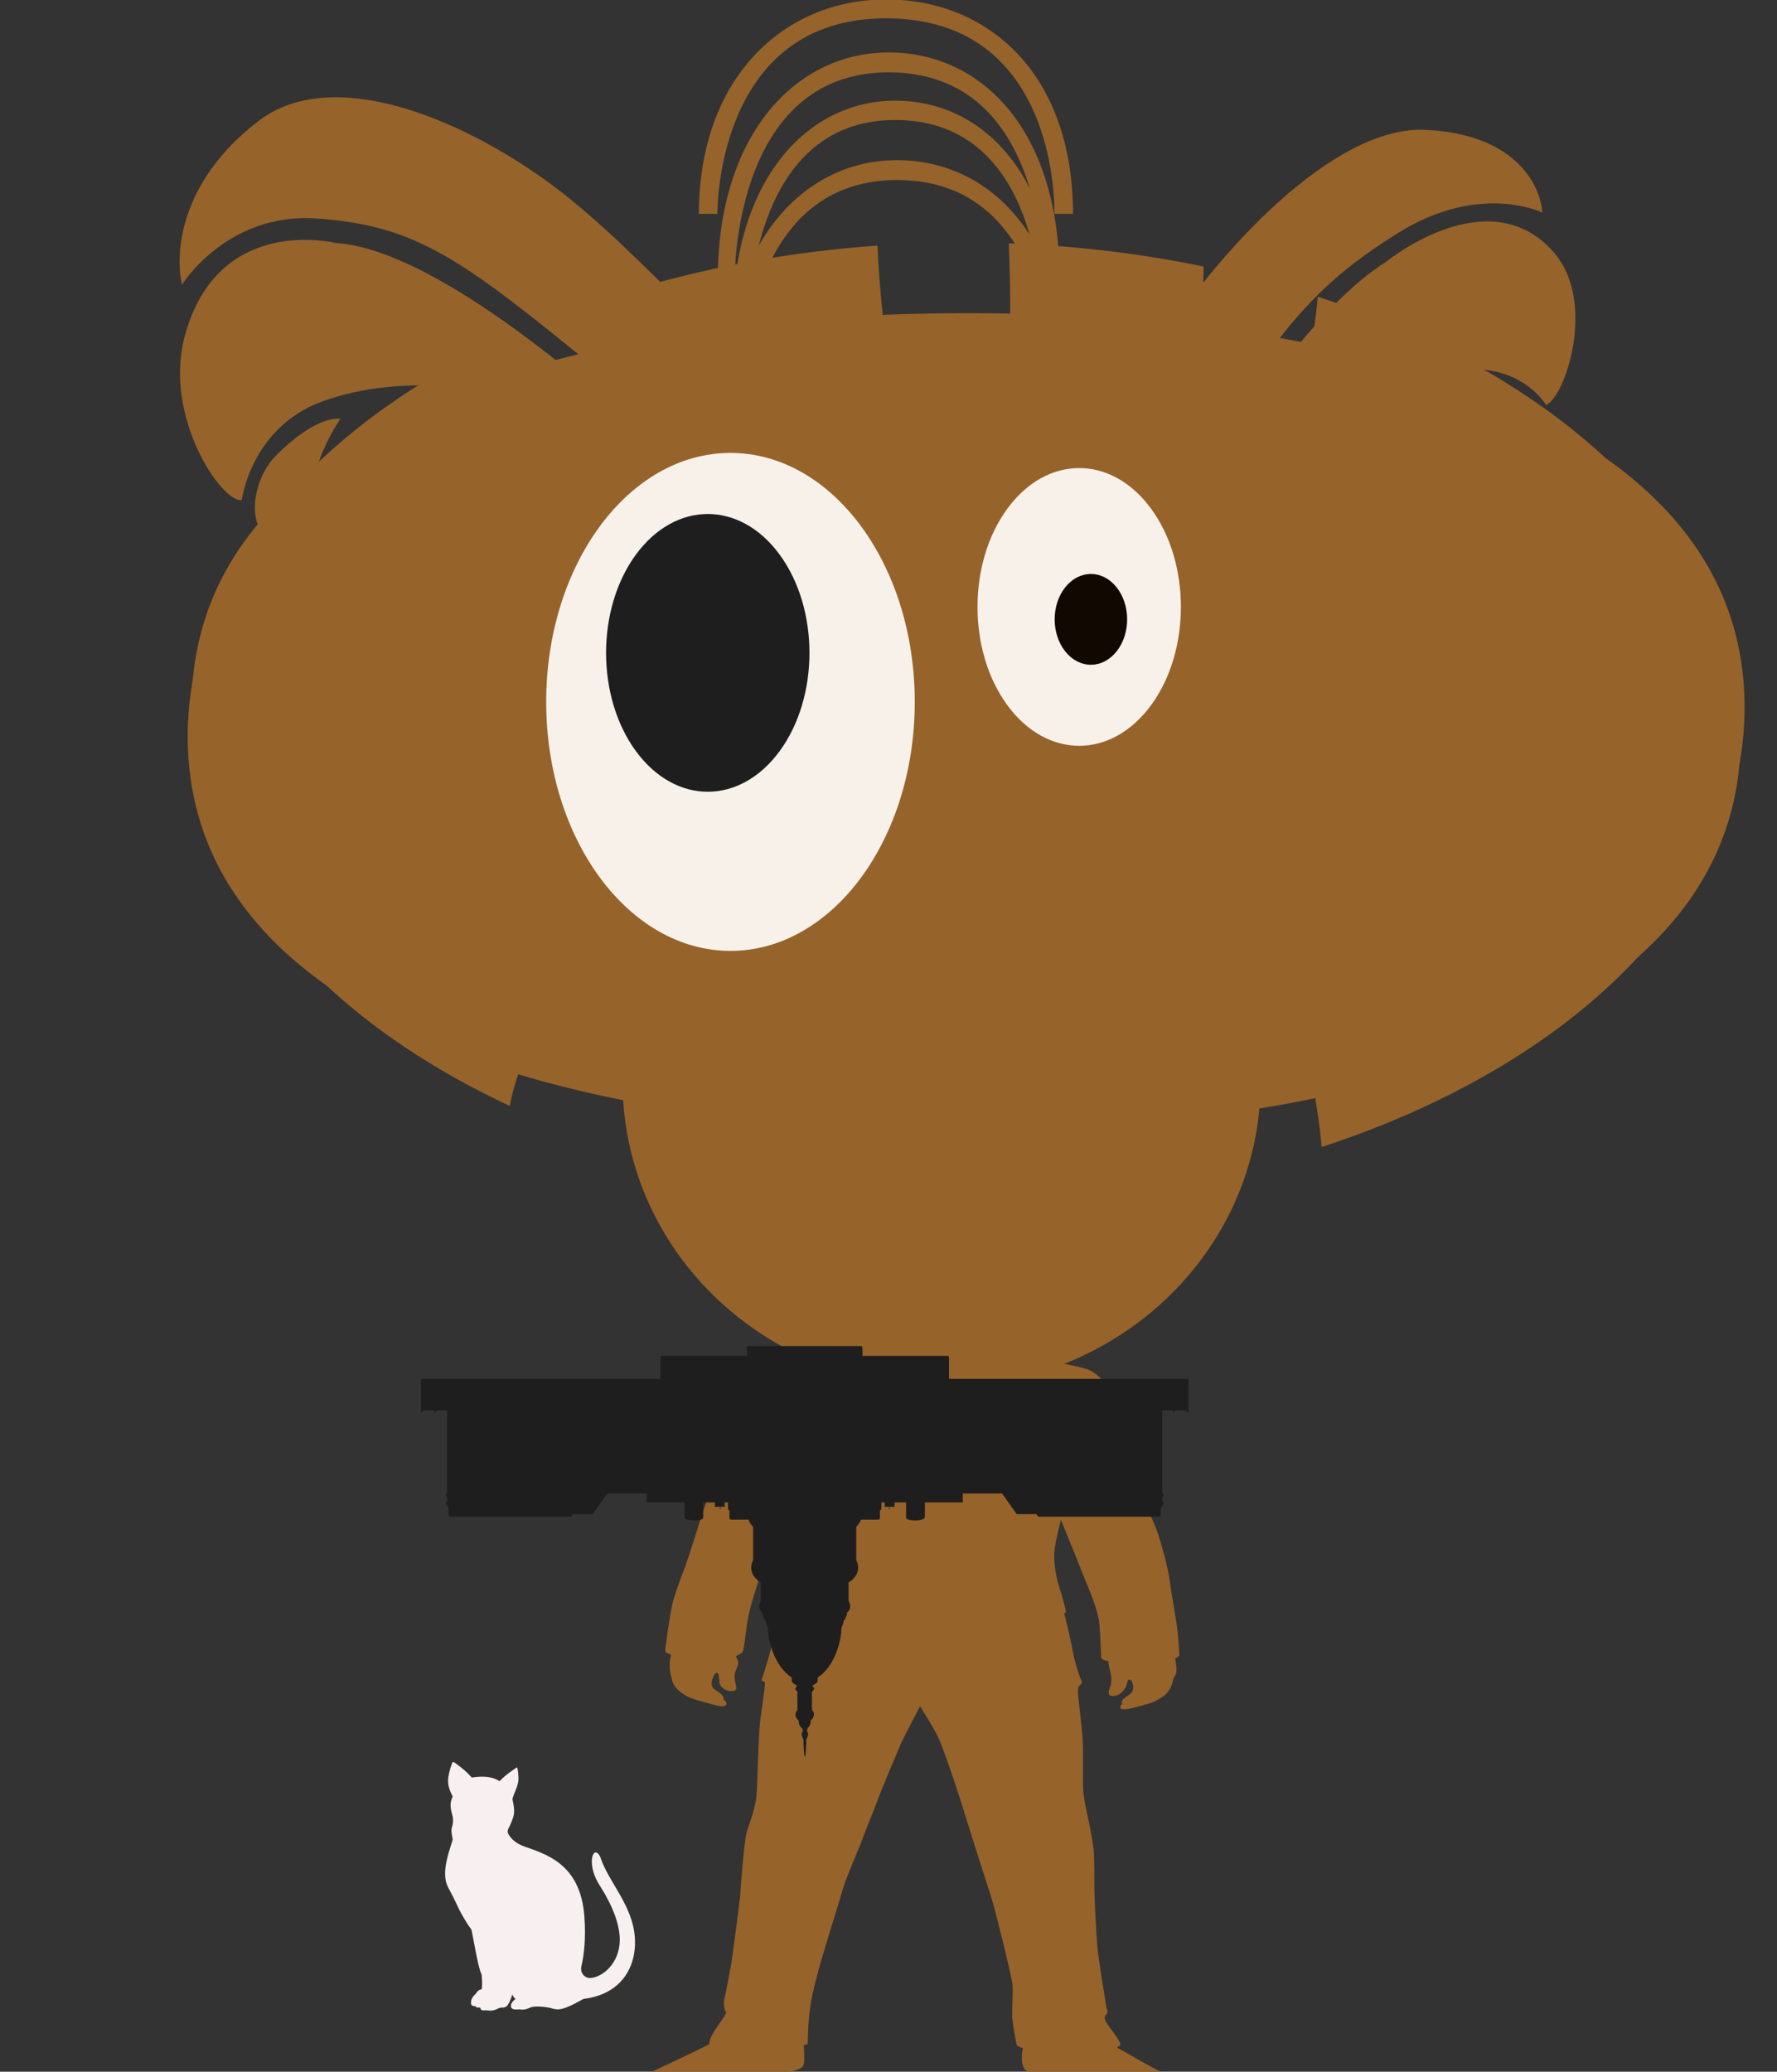
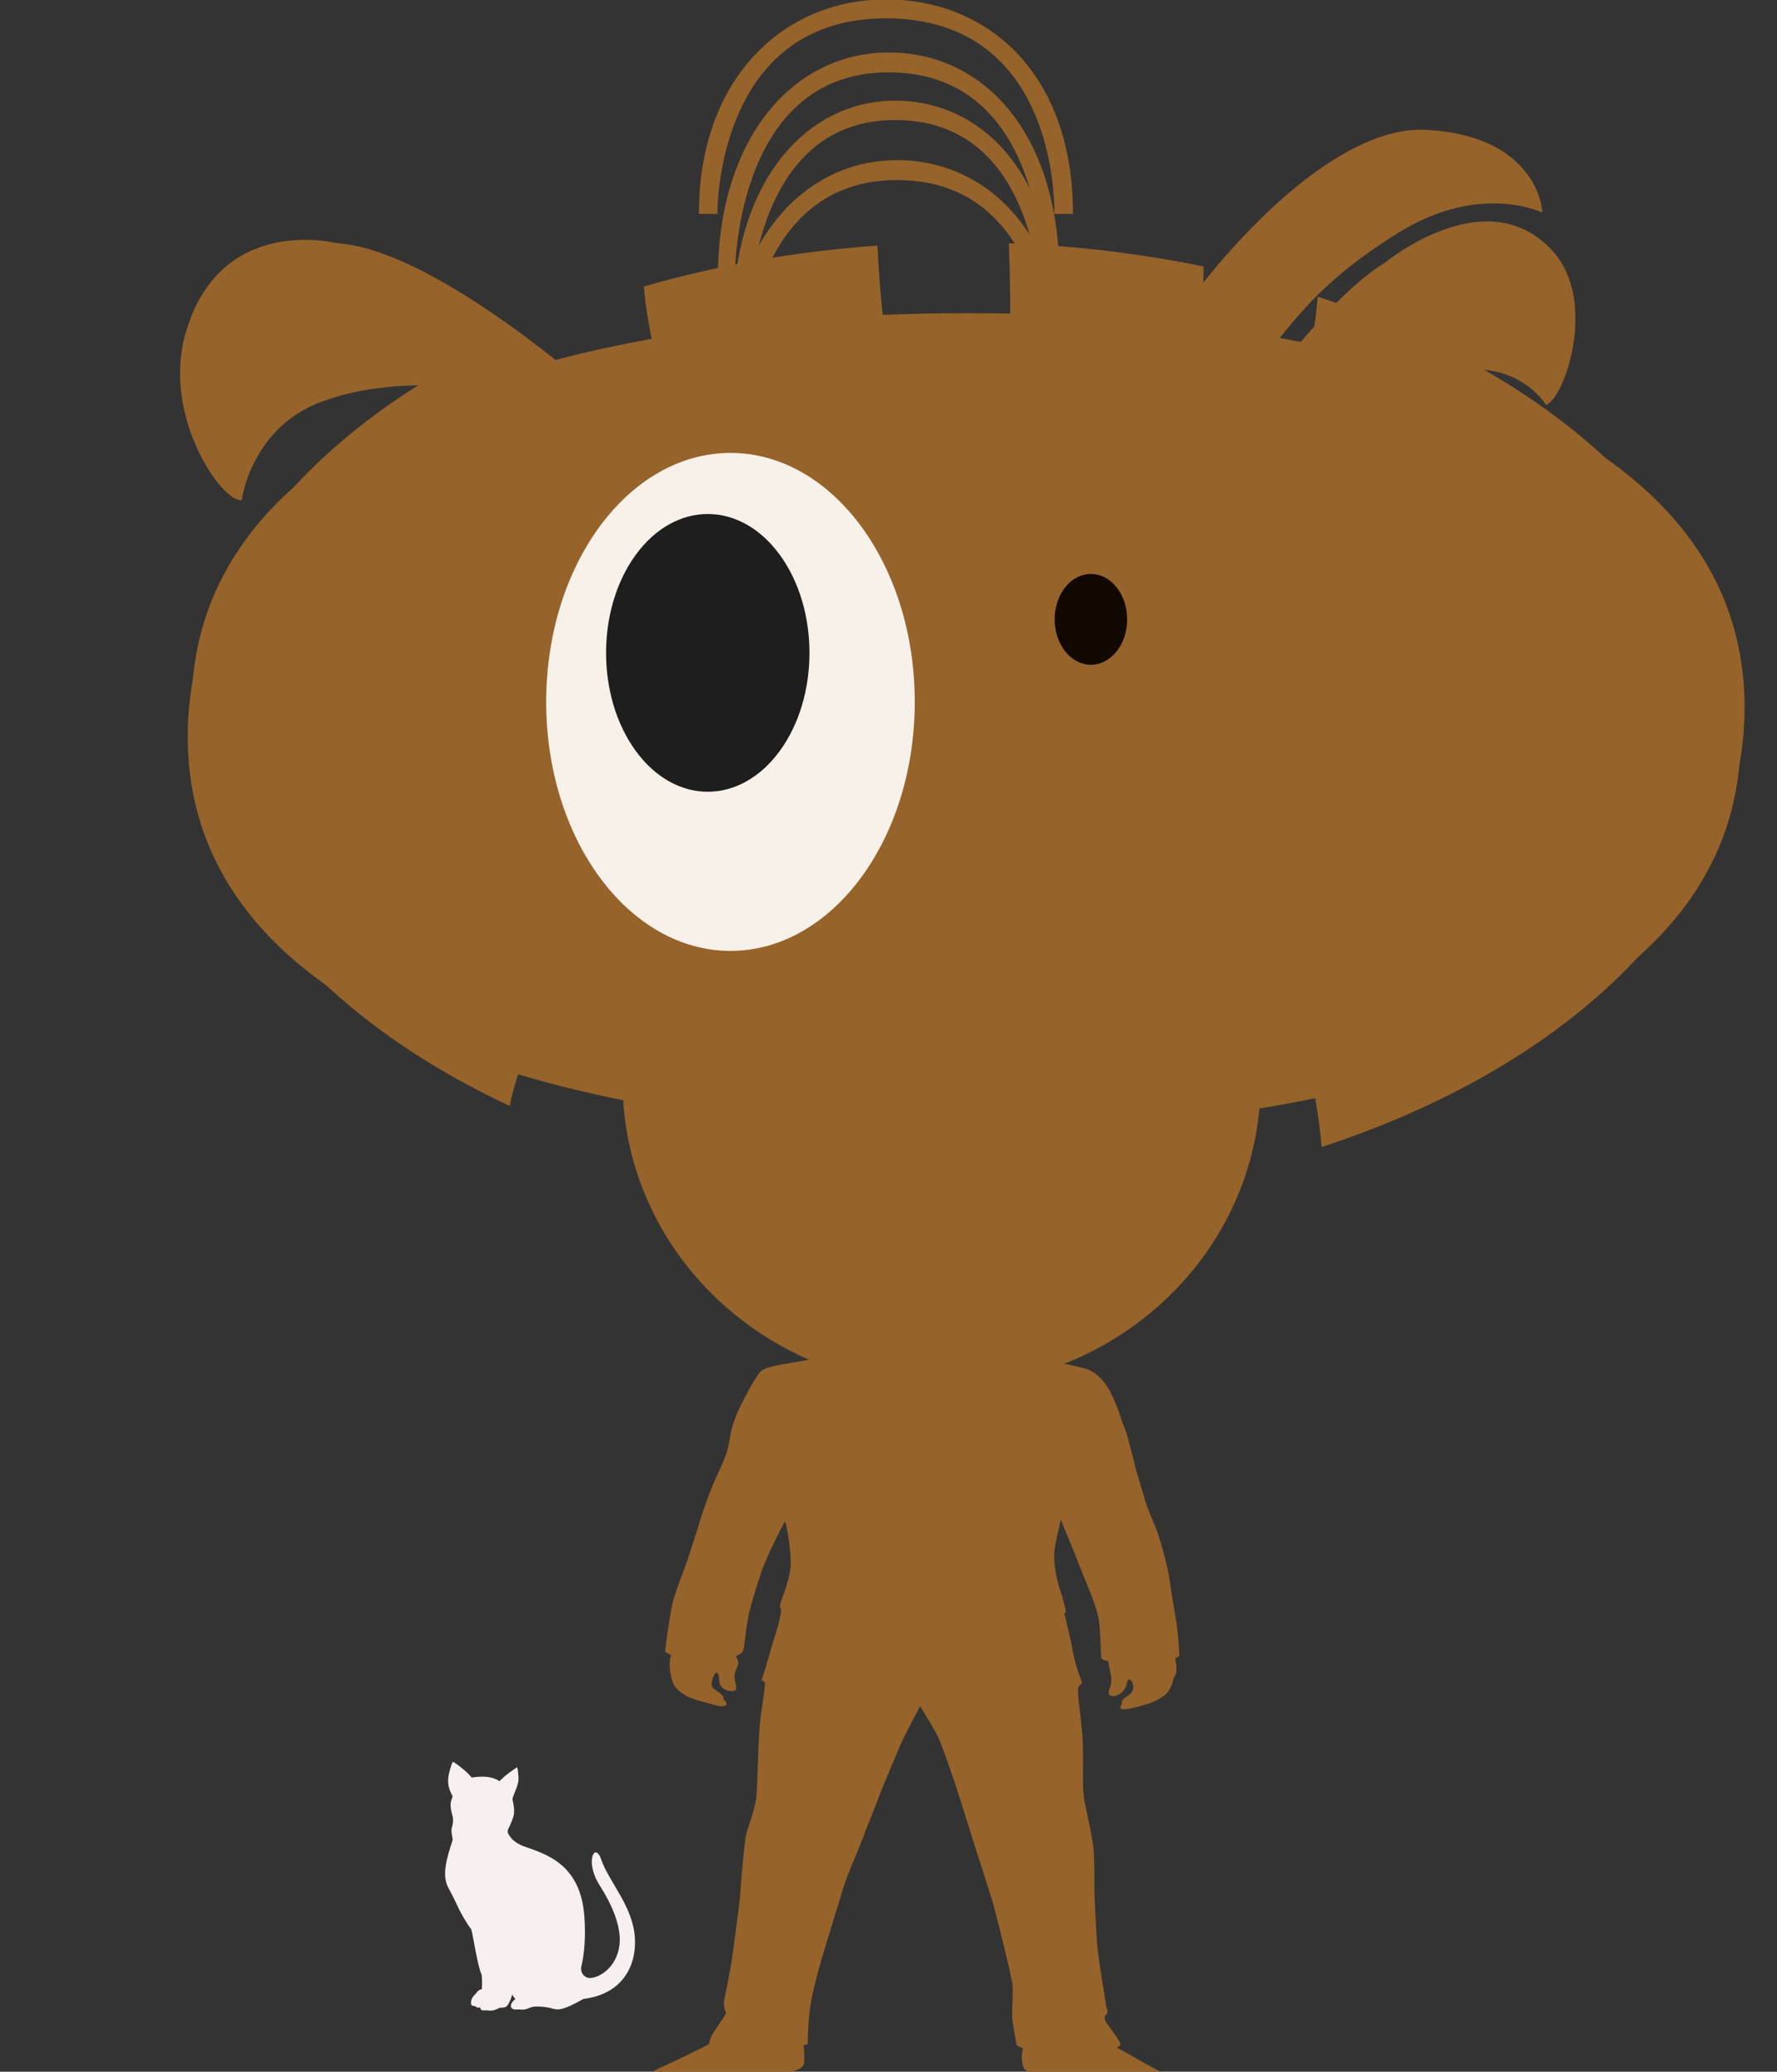
<svg xmlns="http://www.w3.org/2000/svg" xmlns:ns1="http://www.colourlovers.com/" ns1:clientversion="1.1.2" ns1:filetype="polyshape" ns1:seamlessversion="2.0" ns1:target="air" version="1.1" viewBox="0 0 410 478">
  <rect x="0" y="0" width="410" height="478" fill="#333333" stroke="none" />
  <g fill="#F8F0F0" stroke="#F8F0F0" stroke-width="0" ns1:layername="U2hhcGUgMzQ=" ns1:shapetype="customshape">
    <g transform="matrix(69.42 -5.192 5.475 73.2 127.8 441.6)">
      <g transform="matrix(.002 0 0 .002 -.35 -.5)">
        <path d="m228.6 354.65c22.126-0.844 52.337-23.137 52.337-62.654 0-19.886-6.882-46.082-26.27-80.581-11.808-20.334-12.463-38.704-8.526-47.885 3.936-9.185 10.664-4.779 13.118 4.592 10.367 38.368 46.602 77.739 46.602 127.1 0 48.208-30.225 88.851-92.555 91.338-32.844 14.771-41.867 15.042-51.799 11.696-10.972-4.185-30.564-6.549-36.083-4.637-13.291 4.601-16.628 1.808-20.474 1.808s-12.443 0.228-12.443-5.994c0-4.694 4.891-8.357 8.558-10.844-2.787-2.398-4.05-5.059-4.704-7.499-2.313 5.595-4.273 9.68-7.542 14.499-5.479 8.082-11.864 3.858-16.021 5.398-13.94 5.905-17.22 1.642-24.599 1.97-7.38 0.327-5.904-5.084-7.216-5.084-8.036 0.329-4.92-2.132-7.216-2.459-2.295-0.329-6.395-0.984-6.724-4.102-0.82-8.529 6.888-13.611 8.856-15.415 5.109-5.728 6.47-5.771 10.721-6.459 1.702-9.478 1.919-22.315 1.085-24.125-5.19-11.275-9.594-67.894-11.294-71.218-6.511-9.251-15.075-25.696-19.873-38.374-3.084-7.88-7.973-19.087-13.112-30.05-9.188-20.214 1.804-46.711 12.96-72.475 0.676-1.67 0.57-2.357 0.468-3.339-0.856-7.336-1.573-12.763 0.174-17.199 3.936-9.511 3.289-15.058 1.813-22.274-2.729-13.501-0.552-19.077 3.448-26.424-9.515-20.15-5.743-30.399 0.067-45.492 3.984-10.346 4.92-9.347 8.064-6.682 10.921 8.846 17.369 14.318 25.716 24.729 20.508-1.515 35.285 1.418 45.45 8.977 7.775-6.16 10.65-8.897 27.872-18.245 2.34-1.27 3.426-3.566 3.814 5.166 0.596 13.427-0.654 16.965-3.729 24.1-3.198 6.518-8.965 16.742-8.778 19.071 0.421 5.286 3.422 17.867-1.079 28.025-3.16 7.131-6.016 12.126-9.359 17.37-1.33 2.076-2.455 5.363-0.368 8.938 3.516 6.821 9.532 13.834 22.111 19.85 35.915 15.251 92.962 33.398 92.962 117.53 0 33.589-5.104 60.033-10.957 77.599-3.69 11.12 4.42 20.12 14.55 19.73z" fill="#F8F0F0" stroke="#F8F0F0" stroke-width="0" />
      </g>
    </g>
  </g>
  <g fill="#96632A" stroke="#96632A" stroke-width="0" ns1:layername="U2hhcGUgMQ==" ns1:shapetype="customshape">
    <g transform="matrix(350.8 0 0 -478.3 219.6 181.3)">
      <g transform="matrix(.006 0 0 .006 -.5 -.2)">
        <path d="m123.88 4.292c-0.83 7.188-5.839 21.178-8.518 21.178-4.392 0-4.208-15.355-3.997-23.606-6.78-1.027-13.94-1.668-21.354-1.864 1.065 19.756-3.57 23.609-7.518 23.609-2.939 0-6.328-14.042-6.877-23.426-9.039 0.469-17.645 1.602-25.603 3.286 0.588 6.782 7.685 20.202 4.717 23.169-5.697 5.697-18.433-13.033-19.85-19.044-21.139 7.227-34.875 18.891-34.875 32.057 0 21.937 38.108 31.677 85.118 31.677 47.009 0 85.117-9.74 85.117-31.677 0-15.42-18.85-28.778-46.36-35.359z" fill="#96632A" stroke="#96632A" stroke-width="0" />
      </g>
    </g>
  </g>
  <g fill="#96632A" stroke="#96632A" stroke-width="0" ns1:layername="U2hhcGUgMzE=" ns1:shapetype="customshape">
    <g transform="matrix(328.6 0 0 197.6 177.9 372.4)">
      <g transform="matrix(.006 0 0 .006 -.5 -.55)">
        <path d="m132.25 183.93c-0.275-0.662-1.21-1.788-2.829-2.866-1.433-0.956-4.043-3.639-5.586-4.998 0.202-0.404 0.331-0.203 0.367-0.734 0.037-0.534-1.396-3.474-1.671-4.318-0.275-0.846-0.148-1.066 0.047-1.441 0.299-0.581 0.026-1.003-0.01-1.433-0.189-2.219-0.957-9.602-1.066-12.101-0.11-2.499-0.313-8.47-0.331-10.766-0.019-2.298 0.03-4.423-0.067-7.313s-1.034-8.782-1.2-11.207 0.024-7.755-0.122-11.281c-0.076-1.829-0.521-7.662-0.521-8.396s-0.037-1.085 0.164-1.489c0.203-0.403 0.405-0.312 0.184-1.121-0.219-0.808-0.771-3.601-0.991-5.787-0.221-2.187-0.9-6.688-0.975-7.111 0.101-0.148 0.238-0.206 0.175-0.624-0.118-0.772-0.339-2.48-0.726-4.336-0.385-1.856-0.703-5.092-0.605-7.11 0.075-1.564 0.619-5.151 0.765-6.161 0.377 1.583 1.74 6.986 2.275 9.341 0.561 2.47 1.884 7.126 2.177 10.25 0.151 1.604 0.213 5.758 0.258 7.055 0.021 0.595 0.387 0.698 0.847 0.845-0.016 0.519 0.243 2.115 0.315 2.853 0.074 0.737 0.017 1.638-0.072 2.043s-0.41 1.554-0.012 1.812c0.502 0.322 1.112-0.253 1.335-0.612 0.244-0.394 0.453-0.87 0.551-1.386 0.07-0.367 0.099-1.15 0.363-1.119 0.209 0.024 0.396 0.716 0.434 1.278 0.028 0.426-0.071 0.854-0.158 1.146-0.111 0.375-0.846 1.098-1.029 1.403-0.131 0.217-0.187 0.566-0.123 0.923-0.408 0.642-0.219 1.09 0.31 1.038 0.575-0.058 1.402-0.454 2.063-0.752 0.907-0.411 1.269-0.546 2.266-1.574 0.997-1.03 1.257-2.707 1.329-3.356 0.073-0.648 0.319-0.842 0.379-1.521 0.088-1.007-0.111-2.295-0.136-2.709 0.187-0.144 0.483-0.379 0.49-0.585-0.019-1.323-0.166-4.447-0.313-6.082-0.146-1.635-0.606-5.897-0.81-8.396-0.264-3.273-1.085-7.693-1.361-9.131s-1.172-4.567-1.438-6.138c-0.265-1.571-1.117-5.917-1.416-8.206-0.187-1.436-0.575-3.517-0.729-4.656-0.155-1.139-0.52-2.123-0.74-3.45-0.222-1.327-0.918-4.103-1.314-5.35-0.668-2.103-1.52-3.381-2.339-4.067-0.821-0.686-4.705-1.788-5.855-2.168-1.152-0.379-5.117-1.868-5.411-2-0.244-0.552-0.779-2.286-1.113-3.529-0.104-0.385-0.521-0.721-0.923-0.865-0.025-0.355 0.024-2.621 0.024-3 0.538-0.784 0.746-2.352 0.894-2.67 0.749-0.277 1.173-1.455 1.519-2.891 0.271-1.12 0.171-1.588-0.282-1.93 0.133-0.351 0.148-0.745 0.234-0.973 0.154-0.414 0.846-2.12 0.723-3.369-0.053-0.539-0.491-1.47-0.895-2.303s-1.261-1.078-1.593-1.715c-0.33-0.637-0.771-1.041-1.322-1.372-0.552-0.331-1.593-0.747-3.504-1.335-1.91-0.588-2.633 0.184-3.025 0.355s-2.756 1.519-3.185 1.776c-0.429 0.258-0.821 0.6-1.115 1.029-0.293 0.429-0.196 0.956-0.22 1.408-0.122 0.172-0.71 0.429-0.98 0.662s-0.368 0.454-0.281 0.894c0.085 0.441 0.109 1.176 0.109 1.581 0 0.404-0.109 0.6-0.134 1.004-0.024 0.404 0.331 1.274 0.612 1.948-1.041 0.661-0.722 1.261-0.526 2.548 0.196 1.286 0.894 2.352 1.592 2.56 0.172 1.593 1.066 2.56 1.433 3.209 0 0.576 0.037 1.838 0.037 2.793-0.29 0.03-0.591 0.077-0.833 0.556-0.526 1.039-1.345 2.776-1.445 3.155 0 0-0.361 0.184-0.986 0.496-0.802 0.401-7.221 2.353-9.355 2.94-1.831 0.504-2.551 0.973-2.863 1.672-0.313 0.698-0.901 2.15-1.819 5.126-0.918 2.977-1.36 4.942-1.543 6.633-0.184 1.69-0.257 2.866-0.698 4.776-0.441 1.912-1.047 3.84-1.433 5.421-0.386 1.58-1.287 5.714-1.581 7.422-0.294 1.709-0.551 2.884-1.184 6.202-0.527 2.761-1.608 7.009-1.921 9.287s-0.771 7.643-0.855 9.16c-0.021 0.385 0.102 0.486 0.671 0.854-0.313 2.167-0.073 3.803 0.166 5.144s0.919 2.187 1.654 2.885 2.494 1.384 3.541 1.862c0.943 0.43 1.563-0.178 0.795-1.156 0.125-0.896-0.742-1.607-1.146-2.114-0.331-0.416-0.281-1.409-0.112-2.102 0.118-0.483 0.302-1.14 0.522-0.974 0.221 0.166 0.184 0.717 0.239 1.746 0.056 1.029 0.754 1.818 1.416 1.8 0.661-0.019 0.587-0.533 0.532-1.103-0.055-0.568-0.238-1.543-0.146-2.26s0.275-1.139 0.385-1.782-0.128-1.231-0.255-1.663c0.257-0.239 0.751-0.578 0.825-0.927 0.168-0.803 0.257-2.757 0.514-5.623s1.066-6.798 1.581-9.499c0.514-2.701 2.113-7.956 2.388-8.837 0.053-0.169 0.34-0.987 0.461-1.324 0.325 1.598 0.712 6.305 0.641 8.6-0.073 2.37-0.725 5.039-1.048 6.592s-0.202 1.453-0.064 1.916c-0.037 2.205-1.019 6.484-1.221 7.899s-1.061 5.869-1.065 5.897c-5e-3 0.027 0.11 0.11 0.394 0.367 0 1.416-0.302 4.171-0.541 7.331s-0.313 11.759-0.441 14.589c-0.129 2.829-0.956 5.971-1.194 7.551s-0.643 9.665-0.698 11.465c-0.056 1.801-0.827 10.914-0.938 12.42-0.109 1.507-0.826 7.571-0.937 8.342-0.11 0.771-0.019 2.223 0.22 2.572-0.239 1.249-1.984 4.3-2.002 6.174-0.791 0.735-2.144 1.759-3.693 3.014-1.534 1.241-3.381 2.534-4.263 3.527-0.966 1.087-0.522 1.885 0.588 2.426 1.433 0.697 5.771 1.002 8.158 0.146 2.462-0.883 3.601-2.315 4.428-2.812 0.625 0.423 2.774-0.385 3.987-0.826 1.126-0.41 1.764-0.735 1.884-1.653 0.106-0.81 0.019-2.958-0.019-3.583 0.147-0.129 0.119-0.129 0.468-0.221 0.055-7.606 0.643-10.234 1.102-13.413 0.46-3.178 2.554-14.092 2.995-16.683s1.911-7.974 2.333-9.959c0.423-1.983 1.103-4.537 1.691-7.202 0.587-2.665 2.462-9.977 2.83-11.4 0.257-0.998 1.8-5.889 2.205-7.142 0.403 1.177 1.855 4.891 2.314 6.802 0.46 1.91 1.708 7.753 2.37 11.337 0.661 3.583 3.289 17.344 3.656 19.163 0.367 1.818 2.432 15.617 2.481 17.087 0.048 1.471-0.057 3.938-0.05 5.929 2e-3 0.939 0.435 5.095 0.509 5.499 0.072 0.404 0.238 0.369 0.753 0.771-0.147 0.81-0.294 3.308 0.274 4.208 0.413 0.652 3.363 1.801 4.061 2.058 0.699 0.258 1.012 0.221 1.691 0.129 1.617 1.636 3.052 2.372 4.011 2.727 2.273 0.838 5.984 0.912 7.407 0.718 2.44-0.36 2.28-1.45 2-2.11z" fill="#96632A" stroke="#96632A" stroke-width="0" />
      </g>
    </g>
  </g>
  <g fill="#96632A" stroke="#96632A" stroke-width="0" ns1:layername="U2hhcGUgMSAoY29weSk=" ns1:shapetype="customshape">
    <g transform="matrix(350.8 0 0 478.3 218.7 151.8)">
      <g transform="matrix(.006 0 0 .006 -.5 -.2)">
        <path d="m123.88 4.292c-0.83 7.188-5.839 21.178-8.518 21.178-4.392 0-4.208-15.355-3.997-23.606-6.78-1.027-13.94-1.668-21.354-1.864 1.065 19.756-3.57 23.609-7.518 23.609-2.939 0-6.328-14.042-6.877-23.426-9.039 0.469-17.645 1.602-25.603 3.286 0.588 6.782 7.685 20.202 4.717 23.169-5.697 5.697-18.433-13.033-19.85-19.044-21.139 7.227-34.875 18.891-34.875 32.057 0 21.937 38.108 31.677 85.118 31.677 47.009 0 85.117-9.74 85.117-31.677 0-15.42-18.85-28.778-46.36-35.359z" fill="#96632A" stroke="#96632A" stroke-width="0" />
      </g>
    </g>
  </g>
  <g fill="#96632A" stroke="#96632A" stroke-width="0" ns1:layername="U2hhcGUgMw==" ns1:shapetype="customshape">
    <g transform="matrix(223.6 -70.39 38.03 223.8 297.3 97.2)">
      <g transform="matrix(.002 0 0 .002 -.5 -.25)">
        <g fill="#96632A" stroke="#96632A" stroke-width="0">
          <path d="m0 200.65s37.541 11.16 77.112-12.852c39.57-24.014 71.502-76.242 113.3-118.04 38.648-38.647 106.2-82.522 150.84-66.29 44.641 16.234 51.744 45.659 50.391 58.51 0 0-27.901-24.668-72.415-12.231-46.302 12.937-66.85 29.743-117.99 80.888-48.72 48.721-97.461 96.313-139.06 98.006-39.65 1.61-52.359-15.49-62.17-28z" />
          <path d="m173.16 172.24s82.184-95.036 137.99-110.26c0 0 57.156-25.364 82.86 21.307 17.03 30.924-6.659 72.795-16.571 73.393 0 0-9.904-28.689-47.688-31.453-41.6-3.05-96.05 12.85-156.59 47.01z" />
-           <path d="m321.97 134.36s28.41 21.646 21.306 49.04c-7.101 27.396 12.46 11.811 16.234 8.117 5.275-5.162 8.922-12.098 11.72-22.914 2.396-9.276-4.184-21.196-14.424-26.463-24.19-12.45-34.84-7.79-34.84-7.79z" />
        </g>
      </g>
    </g>
  </g>
  <g fill="#96632A" stroke="#96632A" stroke-width="0" ns1:layername="U2hhcGUgMyAoY29weSk=" ns1:shapetype="customshape">
    <g transform="matrix(-221 59.55 39.66 271.3 109.6 83)">
      <g transform="matrix(.002 0 0 .002 -.5 -.25)">
        <g fill="#96632A" stroke="#96632A" stroke-width="0">
-           <path d="m0 200.65s37.541 11.16 77.112-12.852c39.57-24.014 71.502-76.242 113.3-118.04 38.648-38.647 106.2-82.522 150.84-66.29 44.641 16.234 51.744 45.659 50.391 58.51 0 0-27.901-24.668-72.415-12.231-46.302 12.937-66.85 29.743-117.99 80.888-48.72 48.721-97.461 96.313-139.06 98.006-39.65 1.61-52.359-15.49-62.17-28z" />
          <path d="m173.16 172.24s82.184-95.036 137.99-110.26c0 0 57.156-25.364 82.86 21.307 17.03 30.924-6.659 72.795-16.571 73.393 0 0-9.904-28.689-47.688-31.453-41.6-3.05-96.05 12.85-156.59 47.01z" />
-           <path d="m321.97 134.36s28.41 21.646 21.306 49.04c-7.101 27.396 12.46 11.811 16.234 8.117 5.275-5.162 8.922-12.098 11.72-22.914 2.396-9.276-4.184-21.196-14.424-26.463-24.19-12.45-34.84-7.79-34.84-7.79z" />
        </g>
      </g>
    </g>
  </g>
  <g fill="#96632A" stroke="#96632A" stroke-width="0" ns1:layername="U2hhcGUgNA==" ns1:shapetype="customshape">
    <g transform="matrix(98.56 0 0 130.4 214.9 44.7)">
      <g transform="matrix(.002 0 0 .002 -.5 -.25)">
        <path d="m199.98 17.592c-183.02 0-180.17 182.41-180.17 182.41h-19.81c0-126.85 90.854-200 199.98-200 109.64 0 200.02 69.444 200.02 200h-19.979s7-182.41-180.04-182.41z" fill="#96632A" stroke="#96632A" stroke-width="0" />
      </g>
    </g>
  </g>
  <g fill="#96632A" stroke="#96632A" stroke-width="0" ns1:layername="U2hhcGUgNQ==" ns1:shapetype="customshape">
    <g transform="matrix(98.56 0 0 130.4 216.8 69.55)">
      <g transform="matrix(.002 0 0 .002 -.5 -.25)">
        <path d="m199.98 17.592c-183.02 0-180.17 182.41-180.17 182.41h-19.81c0-126.85 90.854-200 199.98-200 109.64 0 200.02 69.444 200.02 200h-19.979s7-182.41-180.04-182.41z" fill="#96632A" stroke="#96632A" stroke-width="0" />
      </g>
    </g>
  </g>
  <g fill="#96632A" stroke="#96632A" stroke-width="0" ns1:layername="U2hhcGUgNg==" ns1:shapetype="customshape">
    <g transform="matrix(93.58 0 0 126.9 215.9 54.95)">
      <g transform="matrix(.002 0 0 .002 -.5 -.25)">
        <path d="m199.98 17.592c-183.02 0-180.17 182.41-180.17 182.41h-19.81c0-126.85 90.854-200 199.98-200 109.64 0 200.02 69.444 200.02 200h-19.979s7-182.41-180.04-182.41z" fill="#96632A" stroke="#96632A" stroke-width="0" />
      </g>
    </g>
  </g>
  <g fill="#96632A" stroke="#96632A" stroke-width="0" ns1:layername="U2hhcGUgNw==" ns1:shapetype="customshape">
    <g transform="matrix(107.9 0 0 123.7 215.2 30.8)">
      <g transform="matrix(.002 0 0 .002 -.5 -.25)">
        <path d="m199.98 17.592c-183.02 0-180.17 182.41-180.17 182.41h-19.81c0-126.85 90.854-200 199.98-200 109.64 0 200.02 69.444 200.02 200h-19.979s7-182.41-180.04-182.41z" fill="#96632A" stroke="#96632A" stroke-width="0" />
      </g>
    </g>
  </g>
  <g fill="#96632A" stroke="#96632A" stroke-width="0" ns1:layername="U2hhcGUgOA==" ns1:shapetype="customshape">
    <g transform="matrix(135.3 0 0 129.4 211.3 244)">
      <g transform="matrix(.006 0 0 .006 -.5 -.5)">
        <circle cx="90.667" cy="90.667" r="90.667" clip-rule="evenodd" fill="#96632A" fill-rule="evenodd" stroke="#96632A" stroke-width="0" />
      </g>
    </g>
  </g>
  <g fill="#F8F1EA" stroke="#F8F1EA" stroke-width="0" ns1:layername="U2hhcGUgMjc=" ns1:shapetype="customshape">
    <g transform="matrix(30.5 -41.65 -30.5 -41.65 249 143.7)">
      <g transform="matrix(.006 0 0 .006 -.5 -.5)">
-         <circle cx="90.667" cy="90.667" r="90.667" clip-rule="evenodd" fill="#F8F1EA" fill-rule="evenodd" stroke="#F8F1EA" stroke-width="0" />
-       </g>
+         </g>
    </g>
  </g>
  <g fill="#110901" stroke="#110901" stroke-width="0" ns1:layername="U2hhcGUgMjcgKGNvcHkp" ns1:shapetype="customshape">
    <g transform="matrix(10.87 -13.62 -10.87 -13.62 251.7 144.1)">
      <g transform="matrix(.006 0 0 .006 -.5 -.5)">
        <circle cx="90.667" cy="90.667" r="90.667" clip-rule="evenodd" fill="#110901" fill-rule="evenodd" stroke="#110901" stroke-width="0" />
      </g>
    </g>
  </g>
  <g fill="#F8F1EA" stroke="#F8F1EA" stroke-width="0" ns1:layername="U2hhcGUgMjY=" ns1:shapetype="customshape">
    <g transform="matrix(78.16 0 0 105.6 165.1 157.3)">
      <g transform="matrix(.006 0 0 .006 -.5 -.5)">
        <circle cx="90.667" cy="90.667" r="90.667" clip-rule="evenodd" fill="#F8F1EA" fill-rule="evenodd" stroke="#F8F1EA" stroke-width="0" />
      </g>
    </g>
  </g>
  <g fill="#1F1E1E" stroke="#1F1E1E" stroke-width="0" ns1:layername="U2hhcGUgMjcgKGNvcHkp" ns1:shapetype="customshape">
    <g transform="matrix(30.5 -41.65 -30.5 -41.65 163.3 154.3)">
      <g transform="matrix(.006 0 0 .006 -.5 -.5)">
        <circle cx="90.667" cy="90.667" r="90.667" clip-rule="evenodd" fill="#1F1E1E" fill-rule="evenodd" stroke="#1F1E1E" stroke-width="0" />
      </g>
    </g>
  </g>
  <g fill="#1F1E1E" stroke="#1F1E1E" stroke-width="0" ns1:layername="U2hhcGUgMzM=" ns1:shapetype="customshape">
    <g transform="matrix(221.3 0 0 -330 207.8 355.8)">
      <g transform="matrix(.002 0 0 .002 -.5 -.15)">
-         <path d="m200.11 0c0.362 0 0.727 3.877 0.727 6.028 0.969 1.266 1.341 2.195 0.298 2.792 0.128 0.338 0.294 0.852 0.387 1.221 1.484 0.65 1.658 2.219 1.658 2.687 1.639 0.67 2.383 2.605 0.596 3.499v6.483c0.121 0.059 0.228 0.115 0.298 0.167 0.546 0.396 1.095 0.68 0.645 1.19-0.131 0.149-0.429 0.492-0.712 0.816 1.081 0.302 1.94 0.77 2.499 1.12 0.34 0.212 0.248 0.694 0.248 1.19l0.019 0.499c9.275 4.021 12.388 13.351 12.388 17.317 0.646 0.942 1.068 1.961 1.217 2.704 0.819 0.074 0.894 0.745 0.894 1.117 0.521 0.074 0.771 0.595 0.72 1.438 1.711 0.968 2.406 2.433 0.844 4.219v6.402c2.903 1.116 6.923 3.871 4.02 7.892v11.539c0.794 0.473 2.035 1.763 2.456 2.531h8.908c0.671 0 0.992 0.225 0.992 0.819v2.382l0.744 0.396v2.432h1.738v-1.538h2.229c-0.015-0.531-0.068-1.042 0.153-1.042 0.205 0 0.137 0.651 0.109 1.042h2.619v1.538h6.055v-4.764c0-0.894 0.164-0.975 0.943-1.191 1.786-0.495 6.259-0.562 8.237 0.199 0.646 0.248 0.597 0.843 0.597 1.439v4.316h19.751v3.128h20.472l7.667-7.222h10.273l0.894-0.893h62.531c0.818 0 1.415 0 1.415 0.893v2.308c0.471 0.05 0.669 0.298 0.72 0.646 1.041 0.694 1.141 1.34 0.023 1.537v1.54c0.819 0 0.968 0.942 0 1.488v28.734h5.596v-0.372c0-0.148 0.093-0.254 0.266-0.254h0.492c0.099 0 0.235 0.08 0.235 0.254v0.372h6.041v-0.372c0-0.148 0.094-0.254 0.268-0.254h0.49c0.1 0 0.235 0.08 0.235 0.254v11.39h-124.8v7.463c0 0.34-0.213 0.576-0.577 0.576h-44.534v2.676c0 0.484-0.279 0.749-0.887 0.749h-58.842c-0.35 0-0.52-0.136-0.52-0.504v-2.921h-44.507c-0.452 0-0.604-0.197-0.604-0.57v-7.469h-124.77v-11.39c0-0.174 0.136-0.254 0.235-0.254h0.49c0.174 0 0.267 0.105 0.267 0.254v0.372h6.042v-0.372c0-0.174 0.136-0.254 0.235-0.254h0.491c0.173 0 0.267 0.105 0.267 0.254v0.372h5.595v-28.744c-0.967-0.546-0.819-1.488 0-1.488v-1.54c-1.116-0.197-1.017-0.843 0.025-1.537 0.05-0.348 0.248-0.596 0.72-0.646v-2.308c0-0.893 0.596-0.893 1.415-0.893h62.531l0.893 0.893h10.273l7.667 7.222h20.472v-3.128h19.752v-4.316c0-0.597-0.05-1.191 0.595-1.439 1.979-0.761 6.452-0.694 8.238-0.199 0.778 0.217 0.942 0.298 0.942 1.191v4.764h6.055v-1.538h2.62c-0.028-0.391-0.097-1.042 0.11-1.042 0.22 0 0.167 0.511 0.152 1.042h2.229v1.538h1.737v-2.432l0.744-0.396v-2.382c0-0.595 0.323-0.819 0.993-0.819h8.908c0.422-0.769 1.663-2.059 2.457-2.531v-11.539c-2.903-4.021 1.117-6.775 4.02-7.892v-6.402c-1.563-1.786-0.869-3.251 0.844-4.219-0.05-0.844 0.198-1.364 0.719-1.438 0-0.372 0.075-1.043 0.894-1.117 0.149-0.743 0.57-1.762 1.216-2.704 0-3.967 3.114-13.297 12.388-17.317l0.02-0.499c0-0.496-0.092-0.979 0.248-1.19 0.559-0.351 1.418-0.818 2.499-1.12-0.282-0.324-0.581-0.667-0.712-0.816-0.451-0.511 0.1-0.794 0.644-1.19 0.071-0.052 0.178-0.108 0.299-0.167v-6.483c-1.787-0.894-1.043-2.829 0.596-3.499 0-0.491 0.189-2.197 1.889-2.778 0.094-0.37 0.242-0.791 0.369-1.129-1.042-0.597-0.67-1.526 0.297-2.792-0.01-2.154 0.35-6.031 0.72-6.031z" fill="#1F1E1E" stroke="#1F1E1E" stroke-width="0" />
-       </g>
+         </g>
    </g>
  </g>
</svg>